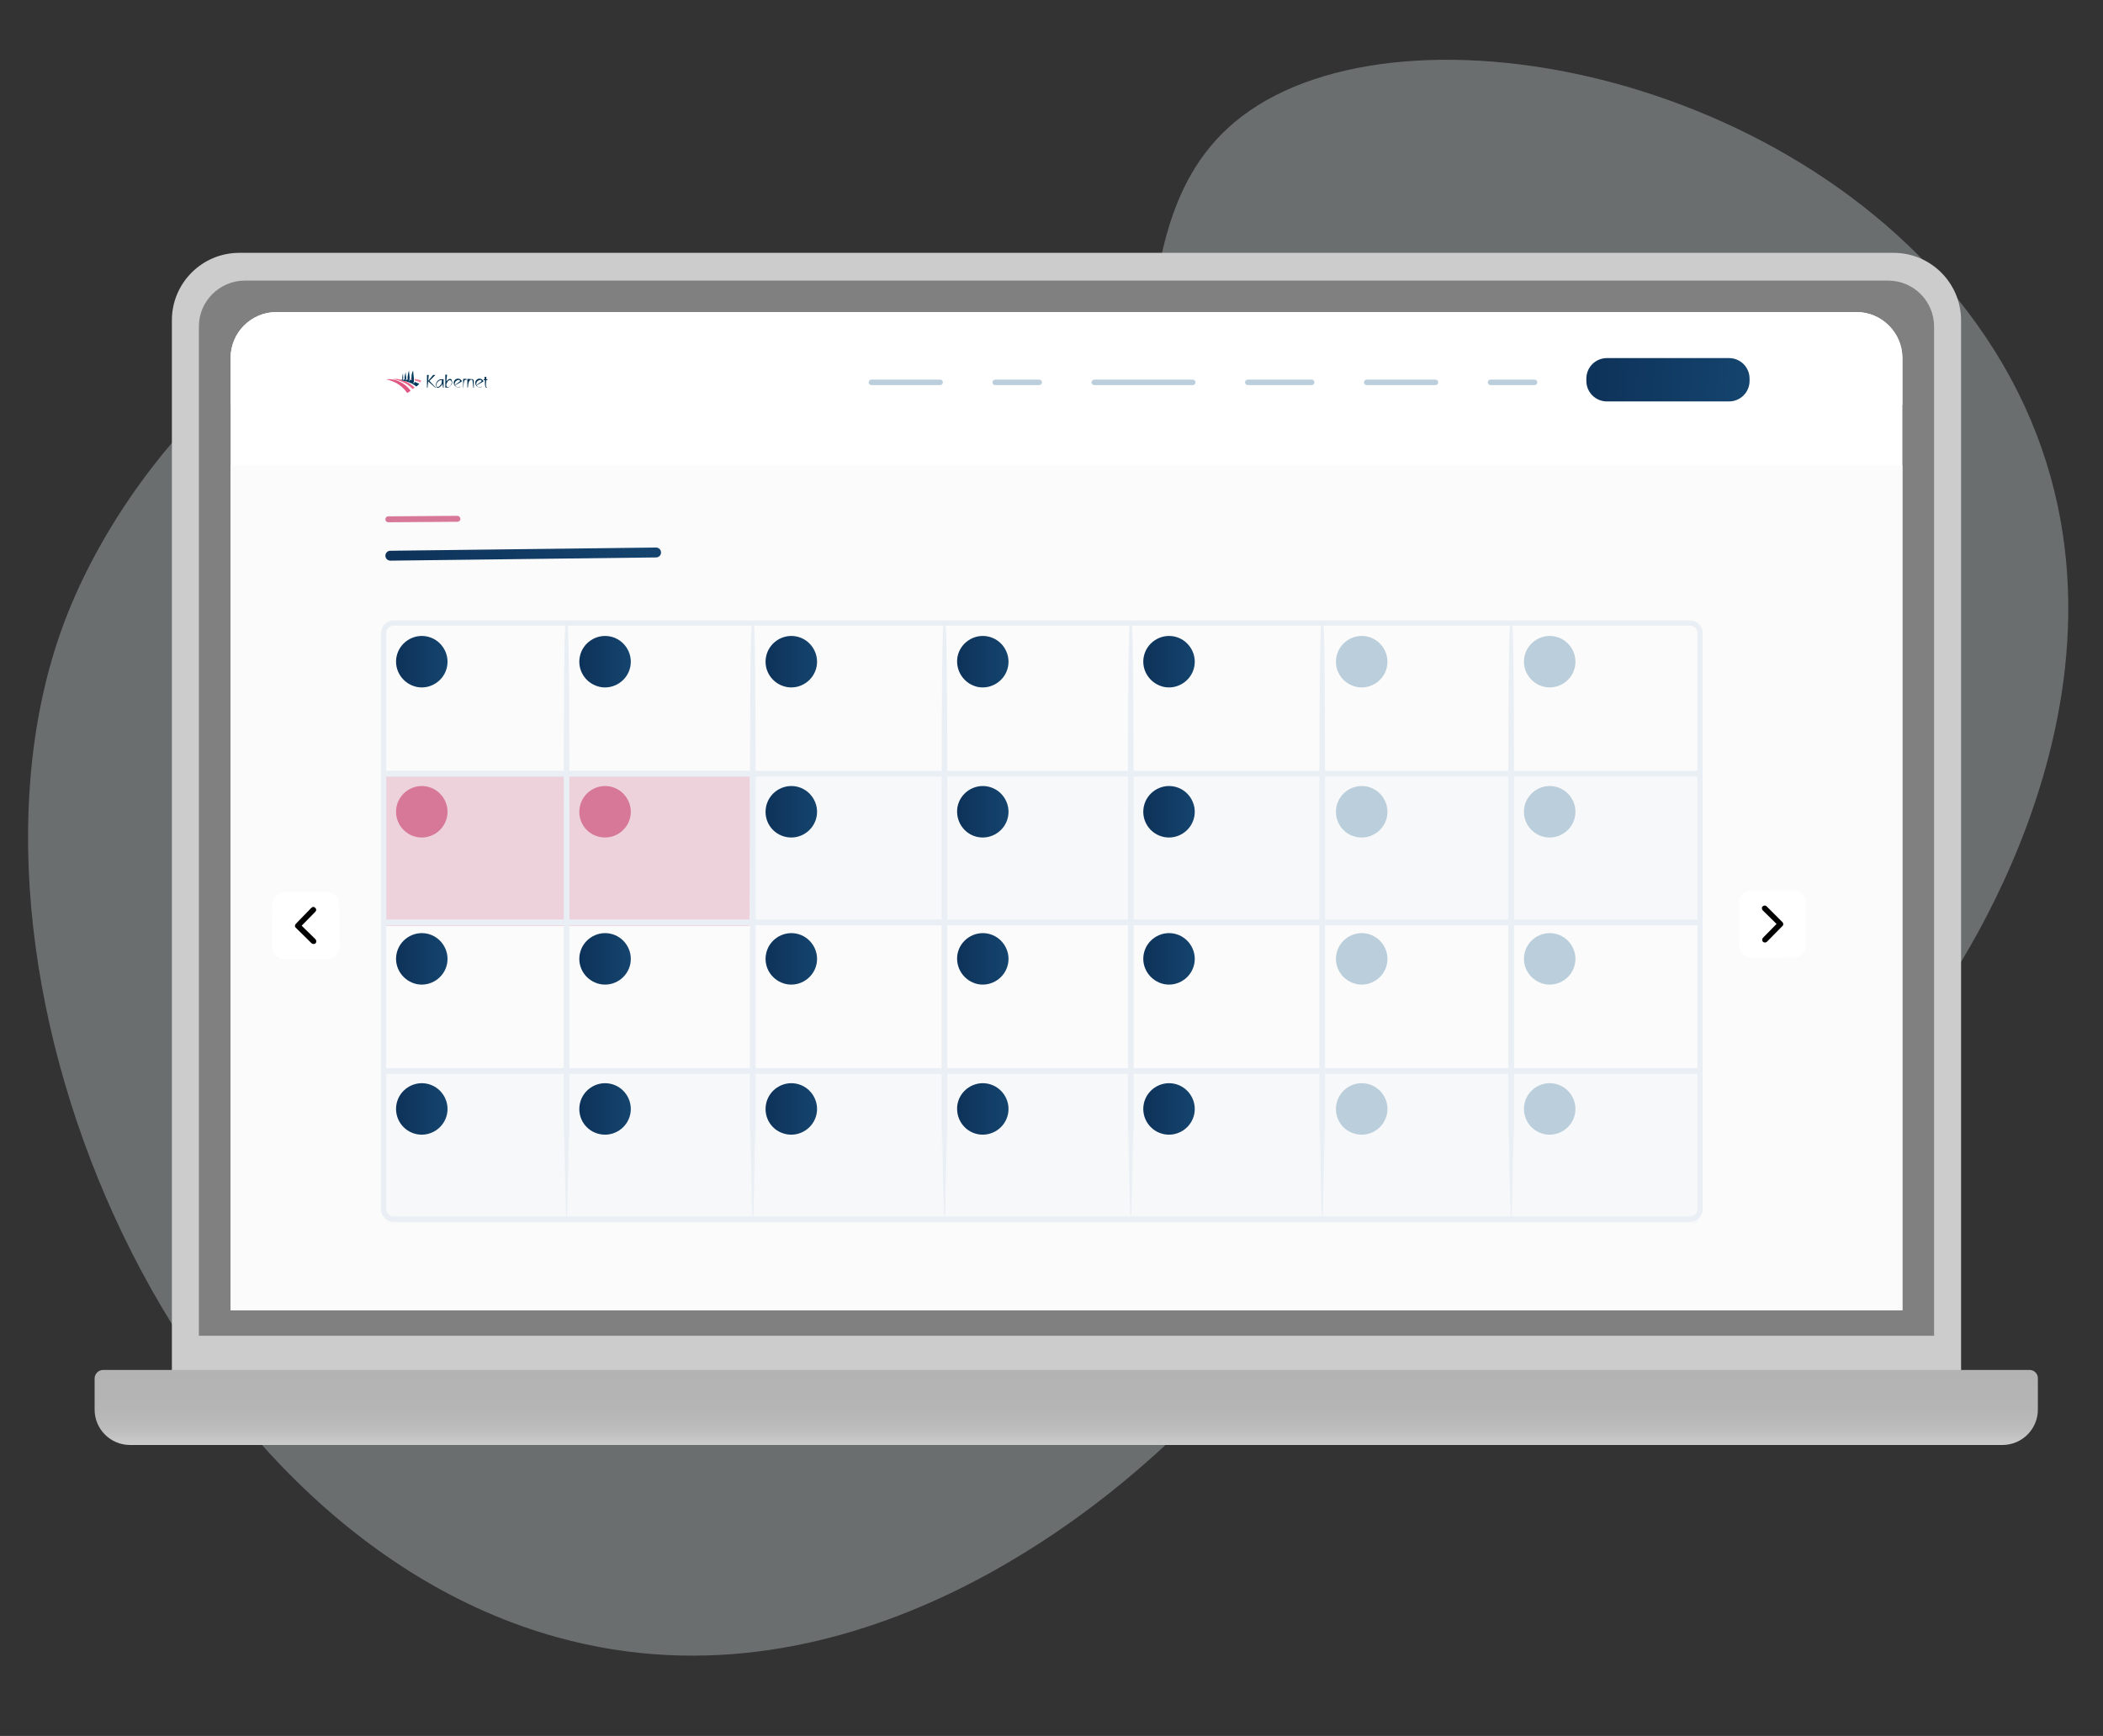
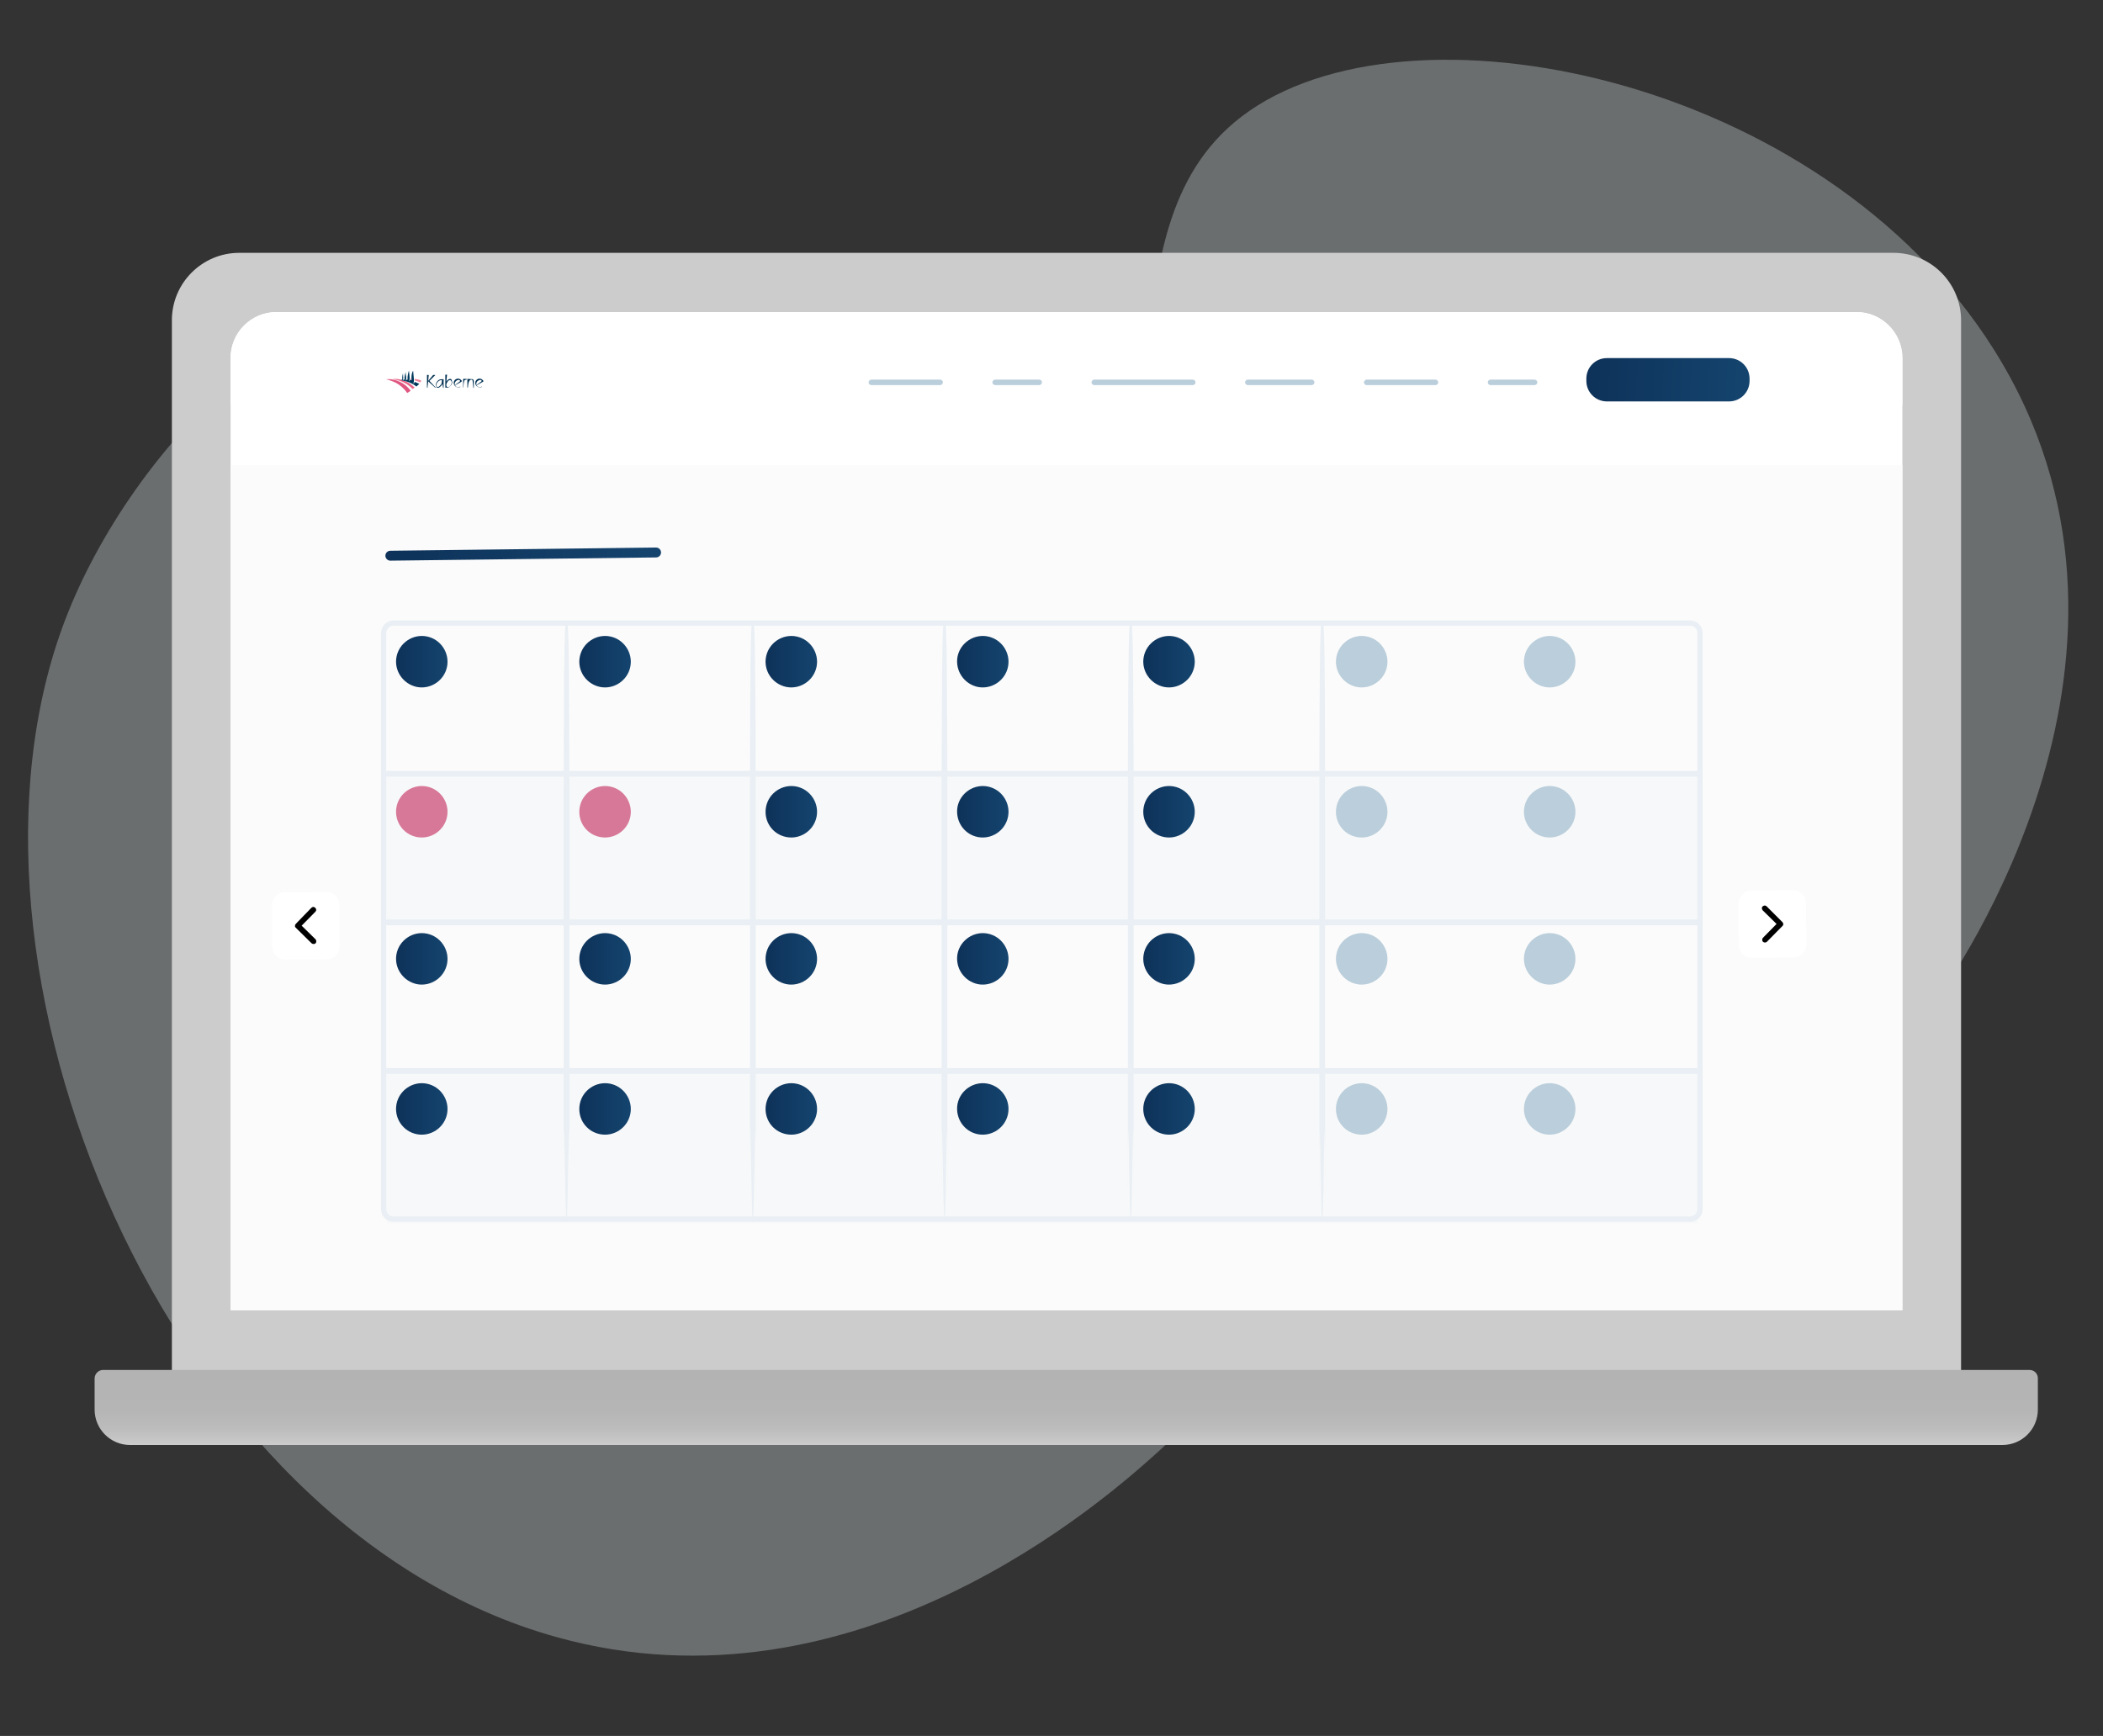
<svg xmlns="http://www.w3.org/2000/svg" xmlns:xlink="http://www.w3.org/1999/xlink" version="1.1" id="Layer_1" x="0px" y="0px" viewBox="0 0 849.1 701" style="enable-background:new 0 0 849.1 701;" xml:space="preserve">
  <rect x="0" y="0" width="849.1" height="701" fill="#333333" stroke="none" />
  <style type="text/css">
	.st0{opacity:0.33;fill:#DEE7E9;enable-background:new    ;}
	.st1{fill:#CCCCCC;}
	.st2{fill:url(#SVGID_1_);}
	.st3{fill:#808080;}
	.st4{fill:#FFFFFF;}
	.st5{fill:#FBFBFB;}
	.st6{opacity:0.21;}
	.st7{fill:none;}
	.st8{fill:#BACEDB;}
	.st9{clip-path:url(#SVGID_00000068648877126324400980000012863113942837649847_);}
	.st10{fill:#EE829A;}
	.st11{fill:#DF5681;}
	.st12{fill:#EA658A;}
	.st13{fill:#00385B;}
	.st14{fill:#003051;}
	.st15{fill:url(#Rectangle_10_00000080188178298350649640000017533358137788672666_);}
	.st16{fill:#D77898;}
	.st17{fill:url(#SVGID_00000049908081001776458520000014232967435663395467_);}
	.st18{opacity:0.2;fill:#E9EFF4;enable-background:new    ;}
	.st19{opacity:0.3;fill:#D77898;enable-background:new    ;}
	.st20{fill:none;stroke:#E9EFF4;stroke-width:2.126;stroke-miterlimit:10;}
	.st21{fill:url(#SVGID_00000159453261625981950400000003371073974335953574_);}
	.st22{fill:url(#SVGID_00000015348533357945069900000012323708543477557666_);}
	.st23{fill:#E9EFF4;}
	.st24{fill:url(#SVGID_00000059996714425244952330000015524150465092840879_);}
	.st25{fill:url(#SVGID_00000064336346834772258780000015694362504926728876_);}
	.st26{fill:url(#SVGID_00000097501305451265882110000008409001170529492129_);}
	.st27{fill:url(#SVGID_00000137819922176875426600000013761153771764814983_);}
	.st28{fill:url(#SVGID_00000052089086293513440630000013488626226078768266_);}
	.st29{fill:url(#SVGID_00000150073696552896276960000009867432120090411709_);}
	.st30{fill:url(#SVGID_00000064320981902878298490000002839086690310583715_);}
	.st31{fill:url(#SVGID_00000096776172492965662450000002288274709539945379_);}
	.st32{fill:url(#SVGID_00000003822334121360580280000011820647120648273831_);}
	.st33{fill:url(#SVGID_00000134242155200337602990000011585712456181119151_);}
	.st34{fill:url(#SVGID_00000078046219418496059970000015993264246986859651_);}
	.st35{fill:url(#SVGID_00000145018813621382884870000000574773212352428936_);}
	.st36{fill:url(#SVGID_00000180334889783416285750000017970271933875842719_);}
	.st37{fill:url(#SVGID_00000165213556725811150750000018143976447321405574_);}
	.st38{fill:url(#SVGID_00000151530012866821452910000014853232015753018287_);}
	.st39{fill:url(#SVGID_00000145034525789167350220000000194322658331234735_);}
</style>
  <path class="st0" d="M224.8,661.1c121.3,33.7,222.2-56.5,241.4-73.6c19.4-17.4,39.4-40,56.5-64.9c99,1.5,201.4-39.5,258-117.3  c8.5-11.7,100.7-142.9,24.3-264.2C735.2,30.2,567.5-3.4,501.4,47c-62.2,47.4-13.5,152.8-82.4,194c-41.6,24.9-89.8,4.5-125,0.8  c-0.2-10.8-1.5-22.8-5-36.2c-10.2-40.1-49.7-75.7-86.9-85.5c-74.1-19.5-149.4,61.3-175.7,130C-26.9,389,66.3,617.1,224.8,661.1  L224.8,661.1z" />
  <path class="st1" d="M96.6,102.1h667.9c15.1,0,27.3,12.2,27.3,27.3v423.9H69.4V129.3C69.4,114.3,81.6,102.1,96.6,102.1z" />
  <linearGradient id="SVGID_1_" gradientUnits="userSpaceOnUse" x1="-108.4" y1="-3876.418" x2="-108.4" y2="-3846.135" gradientTransform="matrix(1 0 0 1 539 4429.645)">
    <stop offset="0" style="stop-color:#B3B3B3" />
    <stop offset="0.53" style="stop-color:#B5B5B5" />
    <stop offset="0.78" style="stop-color:#BCBCBC" />
    <stop offset="0.97" style="stop-color:#C9C9C9" />
    <stop offset="1" style="stop-color:#CCCCCC" />
  </linearGradient>
  <path class="st2" d="M41.6,553.2h777.9c1.8,0,3.3,1.5,3.3,3.3v12.7c0,7.9-6.4,14.3-14.3,14.3H52.5c-7.9,0-14.3-6.4-14.3-14.3v-12.7  C38.3,554.7,39.8,553.2,41.6,553.2z" />
-   <path class="st3" d="M98.9,113.3h663.4c10.3,0,18.6,8.3,18.6,18.6v407.5H80.3V131.8C80.3,121.6,88.7,113.3,98.9,113.3z" />
  <path class="st3" d="M460.5,259.4c1.8,0,1.8-2.8,0-2.8S458.7,259.4,460.5,259.4z" />
  <path class="st4" d="M111.7,126h637.8c10.2,0,18.6,8.3,18.6,18.6v384.5h-675V144.6C93.1,134.3,101.4,126,111.7,126z" />
  <rect id="Rectangle_216" x="93.1" y="187.9" class="st5" width="675" height="341.2" />
  <g class="st6">
    <rect x="59.4" y="92.6" class="st7" width="742.4" height="104.9" />
  </g>
  <path class="st4" d="M111.7,126h637.8c10.2,0,18.6,8.3,18.6,18.6v18.9h-675v-18.9C93.1,134.3,101.4,126,111.7,126L111.7,126z" />
  <path class="st8" d="M351.8,153.3h27.8c0.6,0,1.1,0.5,1.1,1.1l0,0c0,0.6-0.5,1.1-1.1,1.1h-27.8c-0.6,0-1.1-0.5-1.1-1.1l0,0  C350.8,153.8,351.2,153.3,351.8,153.3z" />
  <path class="st8" d="M401.8,153.3h17.8c0.6,0,1.1,0.5,1.1,1.1l0,0c0,0.6-0.5,1.1-1.1,1.1h-17.8c-0.6,0-1.1-0.5-1.1-1.1l0,0  C400.7,153.8,401.2,153.3,401.8,153.3z" />
  <path class="st8" d="M551.8,153.3h27.8c0.6,0,1.1,0.5,1.1,1.1l0,0c0,0.6-0.5,1.1-1.1,1.1h-27.8c-0.6,0-1.1-0.5-1.1-1.1l0,0  C550.8,153.8,551.2,153.3,551.8,153.3z" />
  <path class="st8" d="M601.8,153.3h17.8c0.6,0,1.1,0.5,1.1,1.1l0,0c0,0.6-0.5,1.1-1.1,1.1h-17.8c-0.6,0-1.1-0.5-1.1-1.1l0,0  C600.7,153.8,601.2,153.3,601.8,153.3z" />
  <path class="st8" d="M441.8,153.3h39.8c0.6,0,1.1,0.5,1.1,1.1l0,0c0,0.6-0.5,1.1-1.1,1.1h-39.8c-0.6,0-1.1-0.5-1.1-1.1l0,0  C440.8,153.8,441.2,153.3,441.8,153.3z" />
  <path class="st8" d="M503.8,153.3h25.8c0.6,0,1.1,0.5,1.1,1.1l0,0c0,0.6-0.5,1.1-1.1,1.1h-25.8c-0.6,0-1.1-0.5-1.1-1.1l0,0  C502.7,153.8,503.2,153.3,503.8,153.3z" />
  <g id="Group_2">
    <g>
      <defs>
        <rect id="SVGID_00000165222918014731877670000012338735593153391775_" x="155.8" y="149.3" width="41" height="9.4" />
      </defs>
      <clipPath id="SVGID_00000177471836937720199450000009797155215633161143_">
        <use xlink:href="#SVGID_00000165222918014731877670000012338735593153391775_" style="overflow:visible;" />
      </clipPath>
      <g style="clip-path:url(#SVGID_00000177471836937720199450000009797155215633161143_);">
        <g id="Group_1">
          <path id="Path_1" class="st10" d="M166.2,153.3c-0.2,0-0.5-0.1-0.6-0.1c0,0,0-0.3,0-0.3c0.1,0,0.3,0,0.4,0c0.1,0,0.1,0,0.2,0      L166.2,153.3L166.2,153.3z" />
          <path id="Path_2" class="st10" d="M167.4,153L167.4,153c0,0.1,0,0.5,0,0.6h0c0.8,0.2,1.5,0.5,2.3,0.8c0.2-0.2,0.3-0.5,0.4-0.7      C169.2,153.3,168.3,153.1,167.4,153" />
          <path id="Path_3" class="st11" d="M158.4,153.2c-0.1,0-0.1,0-0.2,0c-0.4-0.1-0.9-0.1-1.3-0.1c-0.3,0-0.7,0-1,0.1      c0.8,0.1,1.6,0.4,2.4,0.7c0.5,0.2,1,0.4,1.4,0.6c1.9,1,3.5,2.4,4.7,4.2c0.5-0.3,1-0.6,1.4-0.9c-1.1-1.6-2.6-2.8-4.3-3.6      c-0.4-0.2-0.8-0.3-1.2-0.5c-0.6-0.2-1.1-0.3-1.7-0.4h0" />
          <path id="Path_4" class="st12" d="M161.8,153.3c-0.1,0-0.2,0-0.3-0.1c-0.7-0.1-1.4-0.2-2-0.2c-0.4,0-0.7,0.1-1.1,0.2      c0,0,4.5,0,8.2,3.9c0.3-0.2,0.5-0.4,0.8-0.6c-1.3-1.3-2.9-2.4-4.7-2.9c-0.3-0.1-0.5-0.1-0.8-0.2" />
          <path id="Path_5" class="st13" d="M166.2,153.5c-0.2-0.1-0.4-0.1-0.7-0.1c-0.1,0.3-0.2,0.5-0.4,0.5c0,0,0,0,0,0      c0.1-0.2,0.1-0.3,0.2-0.5c0,0,0-0.1,0-0.1v0c0,0,0,0,0,0c0-0.2,0.1-0.5,0.1-0.7c-0.1-1-0.2-2.4-0.3-3c-0.6,2-0.6,3.1-0.5,3.7      l-0.1,0c-0.1,0-0.2,0-0.3,0c-0.1,0.2-0.2,0.4-0.4,0.3l0,0c0.1-0.1,0.1-0.2,0.1-0.3c0.1-0.3,0.1-0.5,0.1-0.8      c-0.1-0.7-0.2-1.6-0.2-2.2c-0.6,1.8-0.5,2.6-0.4,3h-0.1c-0.1,0-0.3,0-0.4,0c0,0.1-0.1,0.2-0.2,0.2c0,0,0,0,0,0c0,0,0-0.1,0-0.2      c0.1-0.2,0.1-0.5,0.1-0.8c0-0.6-0.1-1.3-0.1-1.8c-0.4,1.7-0.3,2.3-0.2,2.6c0,0,0,0,0,0c-0.2,0-0.5,0.1-0.7,0.2      c0,0,4.2,0.6,6.3,2.6c0.4-0.4,0.8-0.7,1.2-1.1l0,0c-0.1,0-0.2-0.1-0.2-0.1l0,0c-0.1,0-0.1-0.1-0.2-0.1l-0.1,0      c-0.1,0-0.1-0.1-0.2-0.1l0,0c-0.1-0.1-0.3-0.1-0.4-0.2c-0.3-0.1-0.5-0.2-0.8-0.3h0l0,0c-0.1,0.4-0.2,0.7-0.4,0.6c0,0,0,0-0.1,0      l0,0c0,0,0,0,0,0c0.1-0.2,0.1-0.5,0.2-0.7c0,0,0,0,0,0c0-0.1,0-0.1,0-0.2s0-0.2,0-0.2c0-0.2,0-0.5,0-0.7      c-0.1-1.1-0.2-2.5-0.3-3.3C166.2,150.6,166,152.1,166.2,153.5" />
          <path id="Path_7" class="st14" d="M176,156.6h-0.2l-2.9-2.6l-0.3,2.6h-0.2v-5.2h0.7l-0.2,2.4l2-2.4h0.9l-2.4,2.4L176,156.6      L176,156.6z" />
          <path id="Path_8" class="st14" d="M179.1,153.1l0,3.5h-0.2l-0.3-1.7c-0.1,0.4-0.3,0.8-0.7,1.1c-0.3,0.3-0.7,0.6-1.1,0.6      c-0.3,0-0.5-0.1-0.6-0.4c-0.1-0.2-0.2-0.5-0.2-0.7c0-0.5,0.1-0.9,0.4-1.3c0.3-0.5,0.8-0.9,1.4-1c0.2,0,0.3-0.1,0.5,0      L179.1,153.1L179.1,153.1z M178.1,153.5c-0.3,0-0.6,0.1-0.9,0.3c-0.3,0.2-0.6,0.5-0.8,0.9c-0.1,0.3-0.2,0.5-0.2,0.8      c0,0.2,0,0.4,0.1,0.5c0.1,0.2,0.2,0.3,0.4,0.3c0.3,0,0.6-0.2,0.8-0.4c0.2-0.2,0.4-0.5,0.6-0.7c0.2-0.3,0.3-0.7,0.3-1.1      c0,0,0-0.1,0-0.1C178.6,153.7,178.4,153.5,178.1,153.5" />
          <path id="Path_9" class="st14" d="M182.5,154.8c-0.1,0.4-0.4,0.8-0.7,1.1c-0.3,0.4-0.7,0.6-1.1,0.6h-0.9l0-5.2l0.7,0l-0.3,2.8      c0.2-0.3,0.4-0.5,0.6-0.7c0.2-0.2,0.5-0.3,0.9-0.4c0.3,0,0.5,0.1,0.6,0.3c0.1,0.2,0.2,0.5,0.2,0.7      C182.6,154.4,182.6,154.6,182.5,154.8 M182.2,153.8c-0.1-0.2-0.3-0.3-0.5-0.3c-0.4,0-0.7,0.2-0.9,0.5c-0.2,0.3-0.4,0.6-0.5,0.9      c-0.1,0.2-0.1,0.5-0.1,0.7c0,0.4,0.2,0.7,0.7,0.7c0.4,0,0.7-0.2,0.9-0.5c0.2-0.3,0.4-0.6,0.5-0.9c0.1-0.2,0.1-0.4,0.1-0.5      C182.3,154.2,182.3,154,182.2,153.8" />
          <path id="Path_10" class="st14" d="M186.4,154.1l-2.5,1.4c0,0-0.1,0-0.1,0.1c0,0,0,0,0,0c0,0.1,0,0.1,0.1,0.2      c0.1,0.2,0.3,0.4,0.5,0.4c0.2,0.1,0.4,0.1,0.7,0.1c0.3,0,0.5-0.1,0.7-0.2l0.1,0.1c-0.3,0.2-0.6,0.2-0.9,0.2      c-1,0-1.8-0.8-1.8-1.8c0-0.5,0.2-0.9,0.5-1.2c0.3-0.3,0.8-0.5,1.2-0.5c0.6,0,1.1,0.3,1.5,0.8C186.4,153.9,186.4,154,186.4,154.1      C186.4,154.1,186.4,154.1,186.4,154.1 M184.2,153.8c-0.4,0.3-0.6,0.8-0.6,1.3c0,0.3,0,0.4,0.1,0.4c0.1,0,0.1,0,0.1-0.1l1.9-1.4      c0,0,0.1-0.1,0.1-0.2c0-0.1-0.1-0.2-0.3-0.3c-0.1-0.1-0.3-0.1-0.4-0.1C184.7,153.5,184.4,153.6,184.2,153.8" />
          <path id="Path_11" class="st14" d="M188.4,153.3c-0.2,0-0.4,0.1-0.6,0.1c-0.2,0.1-0.4,0.3-0.4,0.5c0,0.1,0,0.3-0.1,0.4      c0,0.1,0,0.3-0.1,0.6l-0.1,1.6H187l0-3.5l1.4,0L188.4,153.3L188.4,153.3z" />
          <path id="Path_12" class="st14" d="M190.6,153.1c0.3,0,0.6,0.2,0.7,0.7c0,0.1,0,0.3,0,0.5l0,2.3h-0.2l-0.2-2.2      c0-0.3-0.1-0.5-0.1-0.8c-0.1-0.2-0.3-0.3-0.5-0.3c-0.3,0-0.6,0.2-0.8,0.5c-0.2,0.3-0.3,0.7-0.4,1.1l-0.2,1.6h-0.2v-3.5      L190.6,153.1L190.6,153.1z" />
          <path id="Path_13" class="st14" d="M195.1,154.1l-2.5,1.4c0,0-0.1,0-0.1,0.1c0,0,0,0,0,0c0,0.1,0,0.1,0.1,0.2      c0.1,0.2,0.3,0.4,0.5,0.4c0.2,0.1,0.4,0.1,0.7,0.1c0.3,0,0.5-0.1,0.7-0.2l0.1,0.1c-0.3,0.2-0.6,0.2-0.9,0.2      c-1,0-1.8-0.8-1.8-1.8c0-0.5,0.2-0.9,0.5-1.2c0.3-0.3,0.8-0.5,1.2-0.5c0.6,0,1.1,0.3,1.5,0.8C195.2,153.9,195.2,154,195.1,154.1      C195.2,154.1,195.2,154.1,195.1,154.1 M192.9,153.8c-0.4,0.3-0.6,0.8-0.6,1.3c0,0.3,0,0.4,0.1,0.4c0.1,0,0.1,0,0.1-0.1l1.9-1.4      c0,0,0.1-0.1,0.1-0.2c0-0.1-0.1-0.2-0.3-0.3c-0.1-0.1-0.3-0.1-0.4-0.1C193.5,153.5,193.2,153.6,192.9,153.8" />
-           <path id="Path_14" class="st14" d="M196.4,152.2l-0.1,0.9h0.5v0.4h-0.5l-0.1,1.5c0,0.3,0,0.7,0,1c0.1,0.3,0.2,0.4,0.4,0.4v0.2      c-0.4,0-0.6-0.2-0.7-0.7c0-0.3-0.1-0.6-0.1-0.8l0-1.6h-0.5v-0.4h0.4l-0.1-0.9L196.4,152.2L196.4,152.2z" />
        </g>
      </g>
    </g>
  </g>
  <linearGradient id="Rectangle_10_00000070800470487326397010000007297501885523616948_" gradientUnits="userSpaceOnUse" x1="-4761.509" y1="-1646.967" x2="-4761.201" y2="-1646.963" gradientTransform="matrix(214 0 0 57 1019603.5 94030.391)">
    <stop offset="0" style="stop-color:#0E3259" />
    <stop offset="1" style="stop-color:#14446E" />
  </linearGradient>
  <path id="Rectangle_10" style="fill:url(#Rectangle_10_00000070800470487326397010000007297501885523616948_);" d="M648.8,144.6  h49.3c4.6,0,8.3,3.7,8.3,8.3v0.9c0,4.6-3.7,8.3-8.3,8.3h-49.3c-4.6,0-8.3-3.7-8.3-8.3v-0.9C640.5,148.3,644.2,144.6,648.8,144.6z" />
-   <path class="st16" d="M184.7,208.3l-27.9,0.2c-0.7,0-1.2,0.5-1.2,1.2l0,0c0,0.7,0.5,1.2,1.2,1.2l27.9-0.2c0.6,0,1.2-0.5,1.2-1.2l0,0  C185.8,208.8,185.3,208.3,184.7,208.3L184.7,208.3z" />
  <linearGradient id="SVGID_00000142178147189622391420000017444192136648190392_" gradientUnits="userSpaceOnUse" x1="155.649" y1="478.161" x2="266.894" y2="478.161" gradientTransform="matrix(1 0 0 -1 0 701.89)">
    <stop offset="0" style="stop-color:#0E3259" />
    <stop offset="1" style="stop-color:#14446E" />
  </linearGradient>
  <path style="fill:url(#SVGID_00000142178147189622391420000017444192136648190392_);" d="M264.9,221.1l-107.3,1.3c-1.1,0-2,0.9-2,2  l0,0c0,1.1,0.9,2,2,2l107.3-1.3c1.1,0,2-0.9,2-2l0,0C266.9,222,266,221.1,264.9,221.1L264.9,221.1z" />
  <path class="st4" d="M707.2,359.6l16.8-0.1c2.9,0,5.2,2.3,5.2,5.2l0.1,16.8c0,2.9-2.3,5.2-5.2,5.2l-16.8,0.1c-2.9,0-5.2-2.3-5.2-5.2  l-0.1-16.8C702,362,704.4,359.6,707.2,359.6z" />
  <path d="M719.7,372.4l-6.4-6.4c-0.5-0.5-1.1-0.4-1.6,0s-0.4,1.1,0,1.6l5.6,5.5l-5.5,5.6c-0.2,0.2-0.3,0.5-0.3,0.8  c0,0.7,0.5,1.1,1.1,1.1c0.3,0,0.6-0.1,0.8-0.3l6.4-6.5C720.1,373.5,720.1,372.8,719.7,372.4L719.7,372.4z" />
  <path class="st4" d="M115,360.3l16.8-0.1c2.9,0,5.2,2.3,5.2,5.2l0.1,16.8c0,2.9-2.3,5.2-5.2,5.2l-16.8,0.1c-2.9,0-5.2-2.3-5.2-5.2  l-0.1-16.8C109.8,362.7,112.1,360.3,115,360.3z" />
  <path d="M119.4,373.1l6.3-6.5c0.5-0.5,1.1-0.5,1.6,0c0.5,0.5,0.5,1.1,0,1.6l-5.5,5.6l5.6,5.5c0.2,0.2,0.3,0.5,0.3,0.8  c0,0.7-0.4,1.1-1.1,1.1c-0.3,0-0.6-0.1-0.8-0.3l-6.5-6.4C119,374.2,119,373.6,119.4,373.1L119.4,373.1z" />
  <path class="st18" d="M685.4,493.9h-529c-0.6,0-1.1-29.1-1.1-40.4v-1.7c0-11.3,0.5-20.4,1.1-20.4h529c0.6,0,1.1,9.1,1.1,20.4v1.7  C686.4,464.8,686,493.9,685.4,493.9z" />
  <path class="st18" d="M685.4,373.9h-529c-0.6,0-1.1-29.1-1.1-40.4v-1.7c0-11.3,0.5-20.4,1.1-20.4h529c0.6,0,1.1,9.1,1.1,20.4v1.7  C686.4,344.8,686,373.9,685.4,373.9z" />
-   <path class="st19" d="M302.6,373.9H155.7c-0.2,0-0.3-29.1-0.3-40.4v-1.7c0-11.3,0.1-20.4,0.3-20.4h146.9c0.2,0,0.3,9.1,0.3,20.4v1.7  C302.9,344.8,302.8,373.9,302.6,373.9z" />
  <path class="st20" d="M158.9,251.6h523.5c2.2,0,4,1.8,4,4v232.7c0,2.2-1.8,4-4,4H158.9c-2.2,0-4-1.8-4-4V255.7  C154.9,253.4,156.7,251.6,158.9,251.6z" />
  <linearGradient id="SVGID_00000045610845673190171250000013745078678127768991_" gradientUnits="userSpaceOnUse" x1="159.954" y1="314.712" x2="180.698" y2="314.712" gradientTransform="matrix(1 0 0 -1 0 701.89)">
    <stop offset="0" style="stop-color:#0E3259" />
    <stop offset="1" style="stop-color:#14446E" />
  </linearGradient>
  <path style="fill:url(#SVGID_00000045610845673190171250000013745078678127768991_);" d="M168.3,397.4c5.6,1.1,11.1-2.6,12.2-8.2  c1.1-5.6-2.6-11.1-8.2-12.2c-5.6-1.1-11.1,2.6-12.2,8.2C159,390.8,162.7,396.2,168.3,397.4L168.3,397.4z" />
  <linearGradient id="SVGID_00000052098155170558794600000007208647425288739240_" gradientUnits="userSpaceOnUse" x1="159.954" y1="254.045" x2="180.698" y2="254.045" gradientTransform="matrix(1 0 0 -1 0 701.89)">
    <stop offset="0" style="stop-color:#0E3259" />
    <stop offset="1" style="stop-color:#14446E" />
  </linearGradient>
  <path style="fill:url(#SVGID_00000052098155170558794600000007208647425288739240_);" d="M168.3,458c5.6,1.1,11.1-2.6,12.2-8.2  c1.1-5.6-2.6-11.1-8.2-12.2c-5.6-1.1-11.1,2.6-12.2,8.2C159,451.5,162.7,456.9,168.3,458L168.3,458z" />
  <path class="st23" d="M156.4,431.3h529c0.6,0,1.1,0.5,1.1,1.1v0.1c0,0.6-0.5,1.1-1.1,1.1h-529c-0.6,0-1.1-0.5-1.1-1.1v-0.1  C155.4,431.8,155.8,431.3,156.4,431.3z" />
  <path class="st23" d="M156.4,371.3h529c0.6,0,1.1,0.5,1.1,1.1v0.1c0,0.6-0.5,1.1-1.1,1.1h-529c-0.6,0-1.1-0.5-1.1-1.1v-0.1  C155.4,371.8,155.8,371.3,156.4,371.3z" />
  <linearGradient id="SVGID_00000180354144197617036580000014765932824105319071_" gradientUnits="userSpaceOnUse" x1="159.954" y1="434.712" x2="180.698" y2="434.712" gradientTransform="matrix(1 0 0 -1 0 701.89)">
    <stop offset="0" style="stop-color:#0E3259" />
    <stop offset="1" style="stop-color:#14446E" />
  </linearGradient>
  <path style="fill:url(#SVGID_00000180354144197617036580000014765932824105319071_);" d="M168.3,277.4c5.6,1.1,11.1-2.6,12.2-8.2  c1.1-5.6-2.6-11.1-8.2-12.2c-5.6-1.1-11.1,2.6-12.2,8.2C159,270.8,162.7,276.2,168.3,277.4L168.3,277.4z" />
  <path class="st23" d="M229.9,332.2v159c0-79.4-0.5,1.1-1.1,1.1h-0.1c-0.6,0-1.1-80.5-1.1-1.1v-159c0-80.6,0.5-81.1,1.1-81.1h0.1  C229.4,251.1,229.9,251.6,229.9,332.2z" />
  <path class="st23" d="M305.1,332.2v159c0-79.4-0.5,1.1-1.1,1.1h-0.1c-0.6,0-1.1-80.5-1.1-1.1v-159c0-80.6,0.5-81.1,1.1-81.1h0.1  C304.6,251.1,305.1,251.6,305.1,332.2z" />
  <path class="st23" d="M382.5,332.2v159c0-79.4-0.5,1.1-1.1,1.1h-0.1c-0.6,0-1.1-80.5-1.1-1.1v-159c0-80.6,0.5-81.1,1.1-81.1h0.1  C382,251.1,382.5,251.6,382.5,332.2z" />
  <path class="st23" d="M457.7,332.2v159c0-79.4-0.5,1.1-1.1,1.1h-0.1c-0.6,0-1.1-80.5-1.1-1.1v-159c0-80.6,0.5-81.1,1.1-81.1h0.1  C457.2,251.1,457.7,251.6,457.7,332.2z" />
  <path class="st23" d="M535,332.2v159c0-79.4-0.5,1.1-1.1,1.1h-0.1c-0.6,0-1.1-80.5-1.1-1.1v-159c0-80.6,0.5-81.1,1.1-81.1h0.1  C534.6,251.1,535,251.6,535,332.2z" />
-   <path class="st23" d="M611.3,332.2v159c0-79.4-0.5,1.1-1.1,1.1h-0.1c-0.6,0-1.1-80.5-1.1-1.1v-159c0-80.6,0.5-81.1,1.1-81.1h0.1  C610.8,251.1,611.3,251.6,611.3,332.2z" />
  <path class="st16" d="M168.3,338c5.6,1.1,11.1-2.6,12.2-8.2c1.1-5.6-2.6-11.1-8.2-12.2c-5.6-1.1-11.1,2.6-12.2,8.2  C159,331.5,162.7,336.9,168.3,338L168.3,338z" />
  <linearGradient id="SVGID_00000024681875193916528010000008045546198579844758_" gradientUnits="userSpaceOnUse" x1="233.898" y1="314.712" x2="254.641" y2="314.712" gradientTransform="matrix(1 0 0 -1 0 701.89)">
    <stop offset="0" style="stop-color:#0E3259" />
    <stop offset="1" style="stop-color:#14446E" />
  </linearGradient>
-   <path style="fill:url(#SVGID_00000024681875193916528010000008045546198579844758_);" d="M242.3,397.4c5.6,1.1,11.1-2.6,12.2-8.2  c1.1-5.6-2.6-11.1-8.2-12.2c-5.6-1.1-11.1,2.6-12.2,8.2C233,390.8,236.6,396.2,242.3,397.4L242.3,397.4z" />
+   <path style="fill:url(#SVGID_00000024681875193916528010000008045546198579844758_);" d="M242.3,397.4c5.6,1.1,11.1-2.6,12.2-8.2  c1.1-5.6-2.6-11.1-8.2-12.2c-5.6-1.1-11.1,2.6-12.2,8.2C233,390.8,236.6,396.2,242.3,397.4z" />
  <linearGradient id="SVGID_00000030452649735684436970000006350272698790207126_" gradientUnits="userSpaceOnUse" x1="233.898" y1="254.045" x2="254.641" y2="254.045" gradientTransform="matrix(1 0 0 -1 0 701.89)">
    <stop offset="0" style="stop-color:#0E3259" />
    <stop offset="1" style="stop-color:#14446E" />
  </linearGradient>
  <path style="fill:url(#SVGID_00000030452649735684436970000006350272698790207126_);" d="M242.3,458c5.6,1.1,11.1-2.6,12.2-8.2  c1.1-5.6-2.6-11.1-8.2-12.2c-5.6-1.1-11.1,2.6-12.2,8.2C233,451.5,236.6,456.9,242.3,458L242.3,458z" />
  <linearGradient id="SVGID_00000030474822794895770030000015237587741680882105_" gradientUnits="userSpaceOnUse" x1="233.898" y1="434.712" x2="254.641" y2="434.712" gradientTransform="matrix(1 0 0 -1 0 701.89)">
    <stop offset="0" style="stop-color:#0E3259" />
    <stop offset="1" style="stop-color:#14446E" />
  </linearGradient>
  <path style="fill:url(#SVGID_00000030474822794895770030000015237587741680882105_);" d="M242.3,277.4c5.6,1.1,11.1-2.6,12.2-8.2  c1.1-5.6-2.6-11.1-8.2-12.2c-5.6-1.1-11.1,2.6-12.2,8.2C233,270.8,236.6,276.2,242.3,277.4L242.3,277.4z" />
  <path class="st16" d="M242.3,338c5.6,1.1,11.1-2.6,12.2-8.2c1.1-5.6-2.6-11.1-8.2-12.2c-5.6-1.1-11.1,2.6-12.2,8.2  C233,331.5,236.6,336.9,242.3,338L242.3,338z" />
  <linearGradient id="SVGID_00000074405834173816324830000011926347189303393463_" gradientUnits="userSpaceOnUse" x1="309.084" y1="314.712" x2="329.828" y2="314.712" gradientTransform="matrix(1 0 0 -1 0 701.89)">
    <stop offset="0" style="stop-color:#0E3259" />
    <stop offset="1" style="stop-color:#14446E" />
  </linearGradient>
  <path style="fill:url(#SVGID_00000074405834173816324830000011926347189303393463_);" d="M317.5,397.4c5.6,1.1,11.1-2.6,12.2-8.2  c1.1-5.6-2.6-11.1-8.2-12.2c-5.6-1.1-11.1,2.6-12.2,8.2C308.2,390.8,311.8,396.2,317.5,397.4L317.5,397.4z" />
  <linearGradient id="SVGID_00000101089353733349147860000017417159844383876233_" gradientUnits="userSpaceOnUse" x1="309.084" y1="254.045" x2="329.828" y2="254.045" gradientTransform="matrix(1 0 0 -1 0 701.89)">
    <stop offset="0" style="stop-color:#0E3259" />
    <stop offset="1" style="stop-color:#14446E" />
  </linearGradient>
  <path style="fill:url(#SVGID_00000101089353733349147860000017417159844383876233_);" d="M317.5,458c5.6,1.1,11.1-2.6,12.2-8.2  c1.1-5.6-2.6-11.1-8.2-12.2c-5.6-1.1-11.1,2.6-12.2,8.2C308.2,451.5,311.8,456.9,317.5,458L317.5,458z" />
  <linearGradient id="SVGID_00000128465957497455358840000008992774564937315724_" gradientUnits="userSpaceOnUse" x1="309.084" y1="434.712" x2="329.828" y2="434.712" gradientTransform="matrix(1 0 0 -1 0 701.89)">
    <stop offset="0" style="stop-color:#0E3259" />
    <stop offset="1" style="stop-color:#14446E" />
  </linearGradient>
  <path style="fill:url(#SVGID_00000128465957497455358840000008992774564937315724_);" d="M317.5,277.4c5.6,1.1,11.1-2.6,12.2-8.2  c1.1-5.6-2.6-11.1-8.2-12.2c-5.6-1.1-11.1,2.6-12.2,8.2C308.2,270.8,311.8,276.2,317.5,277.4L317.5,277.4z" />
  <linearGradient id="SVGID_00000163774289211640044370000001875472013004842168_" gradientUnits="userSpaceOnUse" x1="309.084" y1="374.045" x2="329.828" y2="374.045" gradientTransform="matrix(1 0 0 -1 0 701.89)">
    <stop offset="0" style="stop-color:#0E3259" />
    <stop offset="1" style="stop-color:#14446E" />
  </linearGradient>
  <path style="fill:url(#SVGID_00000163774289211640044370000001875472013004842168_);" d="M317.5,338c5.6,1.1,11.1-2.6,12.2-8.2  c1.1-5.6-2.6-11.1-8.2-12.2c-5.6-1.1-11.1,2.6-12.2,8.2C308.2,331.5,311.8,336.9,317.5,338L317.5,338z" />
  <linearGradient id="SVGID_00000111881908153755471420000009903016879177326722_" gradientUnits="userSpaceOnUse" x1="386.464" y1="314.712" x2="407.208" y2="314.712" gradientTransform="matrix(1 0 0 -1 0 701.89)">
    <stop offset="0" style="stop-color:#0E3259" />
    <stop offset="1" style="stop-color:#14446E" />
  </linearGradient>
  <path style="fill:url(#SVGID_00000111881908153755471420000009903016879177326722_);" d="M394.8,397.4c5.6,1.1,11.1-2.6,12.2-8.2  c1.1-5.6-2.6-11.1-8.2-12.2c-5.6-1.1-11.1,2.6-12.2,8.2C385.6,390.8,389.2,396.2,394.8,397.4L394.8,397.4z" />
  <linearGradient id="SVGID_00000155105342823467187610000004467034168009807798_" gradientUnits="userSpaceOnUse" x1="386.464" y1="254.045" x2="407.208" y2="254.045" gradientTransform="matrix(1 0 0 -1 0 701.89)">
    <stop offset="0" style="stop-color:#0E3259" />
    <stop offset="1" style="stop-color:#14446E" />
  </linearGradient>
  <path style="fill:url(#SVGID_00000155105342823467187610000004467034168009807798_);" d="M394.8,458c5.6,1.1,11.1-2.6,12.2-8.2  c1.1-5.6-2.6-11.1-8.2-12.2c-5.6-1.1-11.1,2.6-12.2,8.2C385.6,451.5,389.2,456.9,394.8,458L394.8,458z" />
  <linearGradient id="SVGID_00000155836059046196706400000011859125137597353397_" gradientUnits="userSpaceOnUse" x1="386.464" y1="434.712" x2="407.208" y2="434.712" gradientTransform="matrix(1 0 0 -1 0 701.89)">
    <stop offset="0" style="stop-color:#0E3259" />
    <stop offset="1" style="stop-color:#14446E" />
  </linearGradient>
  <path style="fill:url(#SVGID_00000155836059046196706400000011859125137597353397_);" d="M394.8,277.4c5.6,1.1,11.1-2.6,12.2-8.2  c1.1-5.6-2.6-11.1-8.2-12.2c-5.6-1.1-11.1,2.6-12.2,8.2C385.6,270.8,389.2,276.2,394.8,277.4L394.8,277.4z" />
  <linearGradient id="SVGID_00000121249028122937485090000018395979638502519215_" gradientUnits="userSpaceOnUse" x1="386.464" y1="374.045" x2="407.208" y2="374.045" gradientTransform="matrix(1 0 0 -1 0 701.89)">
    <stop offset="0" style="stop-color:#0E3259" />
    <stop offset="1" style="stop-color:#14446E" />
  </linearGradient>
  <path style="fill:url(#SVGID_00000121249028122937485090000018395979638502519215_);" d="M394.8,338c5.6,1.1,11.1-2.6,12.2-8.2  c1.1-5.6-2.6-11.1-8.2-12.2c-5.6-1.1-11.1,2.6-12.2,8.2C385.6,331.5,389.2,336.9,394.8,338L394.8,338z" />
  <linearGradient id="SVGID_00000182491145930606966000000008042134095129168297_" gradientUnits="userSpaceOnUse" x1="461.651" y1="314.712" x2="482.395" y2="314.712" gradientTransform="matrix(1 0 0 -1 0 701.89)">
    <stop offset="0" style="stop-color:#0E3259" />
    <stop offset="1" style="stop-color:#14446E" />
  </linearGradient>
  <path style="fill:url(#SVGID_00000182491145930606966000000008042134095129168297_);" d="M470,397.4c5.6,1.1,11.1-2.6,12.2-8.2  c1.1-5.6-2.6-11.1-8.2-12.2c-5.6-1.1-11.1,2.6-12.2,8.2C460.7,390.8,464.4,396.2,470,397.4L470,397.4z" />
  <linearGradient id="SVGID_00000162336727304853012760000009402052028826429095_" gradientUnits="userSpaceOnUse" x1="461.651" y1="254.045" x2="482.395" y2="254.045" gradientTransform="matrix(1 0 0 -1 0 701.89)">
    <stop offset="0" style="stop-color:#0E3259" />
    <stop offset="1" style="stop-color:#14446E" />
  </linearGradient>
  <path style="fill:url(#SVGID_00000162336727304853012760000009402052028826429095_);" d="M470,458c5.6,1.1,11.1-2.6,12.2-8.2  c1.1-5.6-2.6-11.1-8.2-12.2c-5.6-1.1-11.1,2.6-12.2,8.2C460.7,451.5,464.4,456.9,470,458L470,458z" />
  <linearGradient id="SVGID_00000160902999918001214940000011106093993822853028_" gradientUnits="userSpaceOnUse" x1="461.651" y1="434.712" x2="482.395" y2="434.712" gradientTransform="matrix(1 0 0 -1 0 701.89)">
    <stop offset="0" style="stop-color:#0E3259" />
    <stop offset="1" style="stop-color:#14446E" />
  </linearGradient>
  <path style="fill:url(#SVGID_00000160902999918001214940000011106093993822853028_);" d="M470,277.4c5.6,1.1,11.1-2.6,12.2-8.2  c1.1-5.6-2.6-11.1-8.2-12.2c-5.6-1.1-11.1,2.6-12.2,8.2C460.7,270.8,464.4,276.2,470,277.4L470,277.4z" />
  <linearGradient id="SVGID_00000021098637809639997610000017771410162622918588_" gradientUnits="userSpaceOnUse" x1="461.651" y1="374.045" x2="482.395" y2="374.045" gradientTransform="matrix(1 0 0 -1 0 701.89)">
    <stop offset="0" style="stop-color:#0E3259" />
    <stop offset="1" style="stop-color:#14446E" />
  </linearGradient>
  <path style="fill:url(#SVGID_00000021098637809639997610000017771410162622918588_);" d="M470,338c5.6,1.1,11.1-2.6,12.2-8.2  c1.1-5.6-2.6-11.1-8.2-12.2c-5.6-1.1-11.1,2.6-12.2,8.2C460.7,331.5,464.4,336.9,470,338L470,338z" />
  <path class="st8" d="M547.8,397.4c5.6,1.1,11.1-2.6,12.2-8.2c1.1-5.6-2.6-11.1-8.2-12.2c-5.6-1.1-11.1,2.6-12.2,8.2  C538.5,390.8,542.1,396.2,547.8,397.4L547.8,397.4z" />
  <path class="st8" d="M547.8,458c5.6,1.1,11.1-2.6,12.2-8.2c1.1-5.6-2.6-11.1-8.2-12.2c-5.6-1.1-11.1,2.6-12.2,8.2  C538.5,451.5,542.1,456.9,547.8,458L547.8,458z" />
  <path class="st8" d="M547.8,277.4c5.6,1.1,11.1-2.6,12.2-8.2c1.1-5.6-2.6-11.1-8.2-12.2c-5.6-1.1-11.1,2.6-12.2,8.2  C538.5,270.8,542.1,276.2,547.8,277.4L547.8,277.4z" />
  <path class="st8" d="M547.8,338c5.6,1.1,11.1-2.6,12.2-8.2c1.1-5.6-2.6-11.1-8.2-12.2c-5.6-1.1-11.1,2.6-12.2,8.2  C538.5,331.5,542.1,336.9,547.8,338L547.8,338z" />
  <path class="st8" d="M623.7,397.4c5.6,1.1,11.1-2.6,12.2-8.2c1.1-5.6-2.6-11.1-8.2-12.2c-5.6-1.1-11.1,2.6-12.2,8.2  C614.4,390.8,618.1,396.2,623.7,397.4L623.7,397.4z" />
  <path class="st8" d="M623.7,458c5.6,1.1,11.1-2.6,12.2-8.2c1.1-5.6-2.6-11.1-8.2-12.2c-5.6-1.1-11.1,2.6-12.2,8.2  C614.4,451.5,618.1,456.9,623.7,458L623.7,458z" />
  <path class="st8" d="M623.7,277.4c5.6,1.1,11.1-2.6,12.2-8.2c1.1-5.6-2.6-11.1-8.2-12.2c-5.6-1.1-11.1,2.6-12.2,8.2  C614.4,270.8,618.1,276.2,623.7,277.4L623.7,277.4z" />
  <path class="st8" d="M623.7,338c5.6,1.1,11.1-2.6,12.2-8.2c1.1-5.6-2.6-11.1-8.2-12.2c-5.6-1.1-11.1,2.6-12.2,8.2  C614.4,331.5,618.1,336.9,623.7,338L623.7,338z" />
  <path class="st23" d="M156.4,311.3h529c0.6,0,1.1,0.5,1.1,1.1v0.1c0,0.6-0.5,1.1-1.1,1.1h-529c-0.6,0-1.1-0.5-1.1-1.1v-0.1  C155.4,311.8,155.8,311.3,156.4,311.3z" />
</svg>